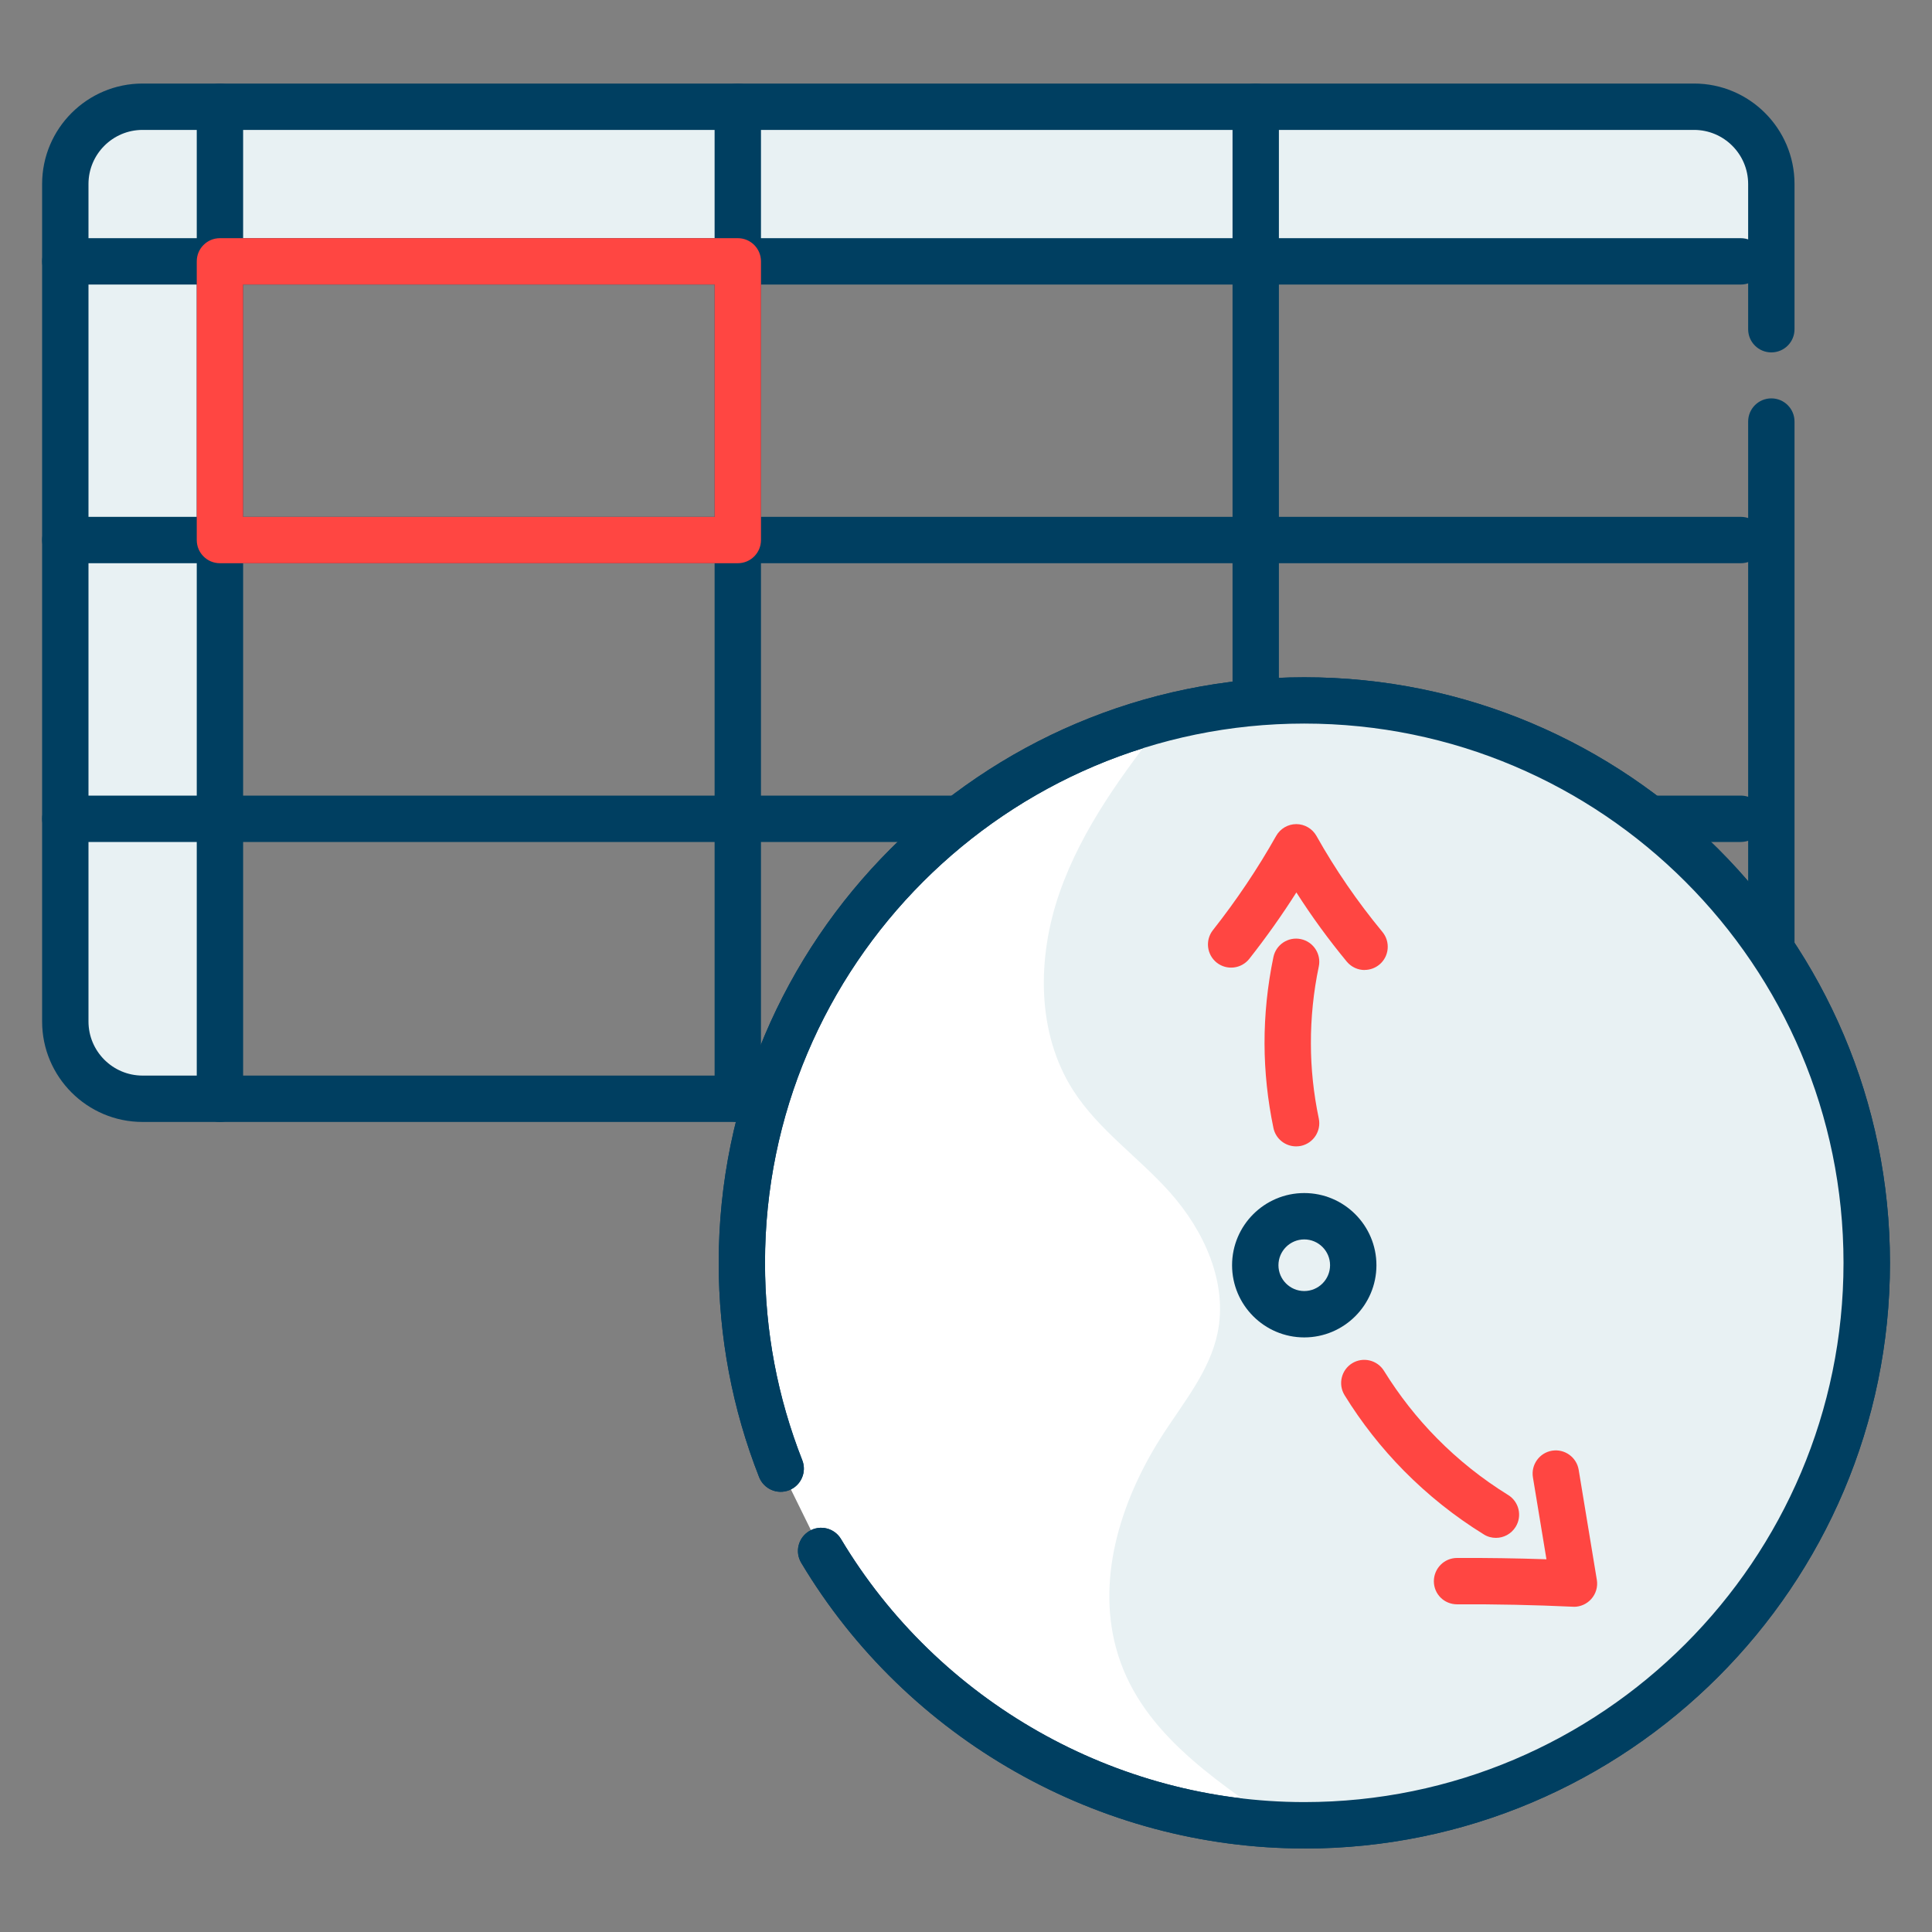
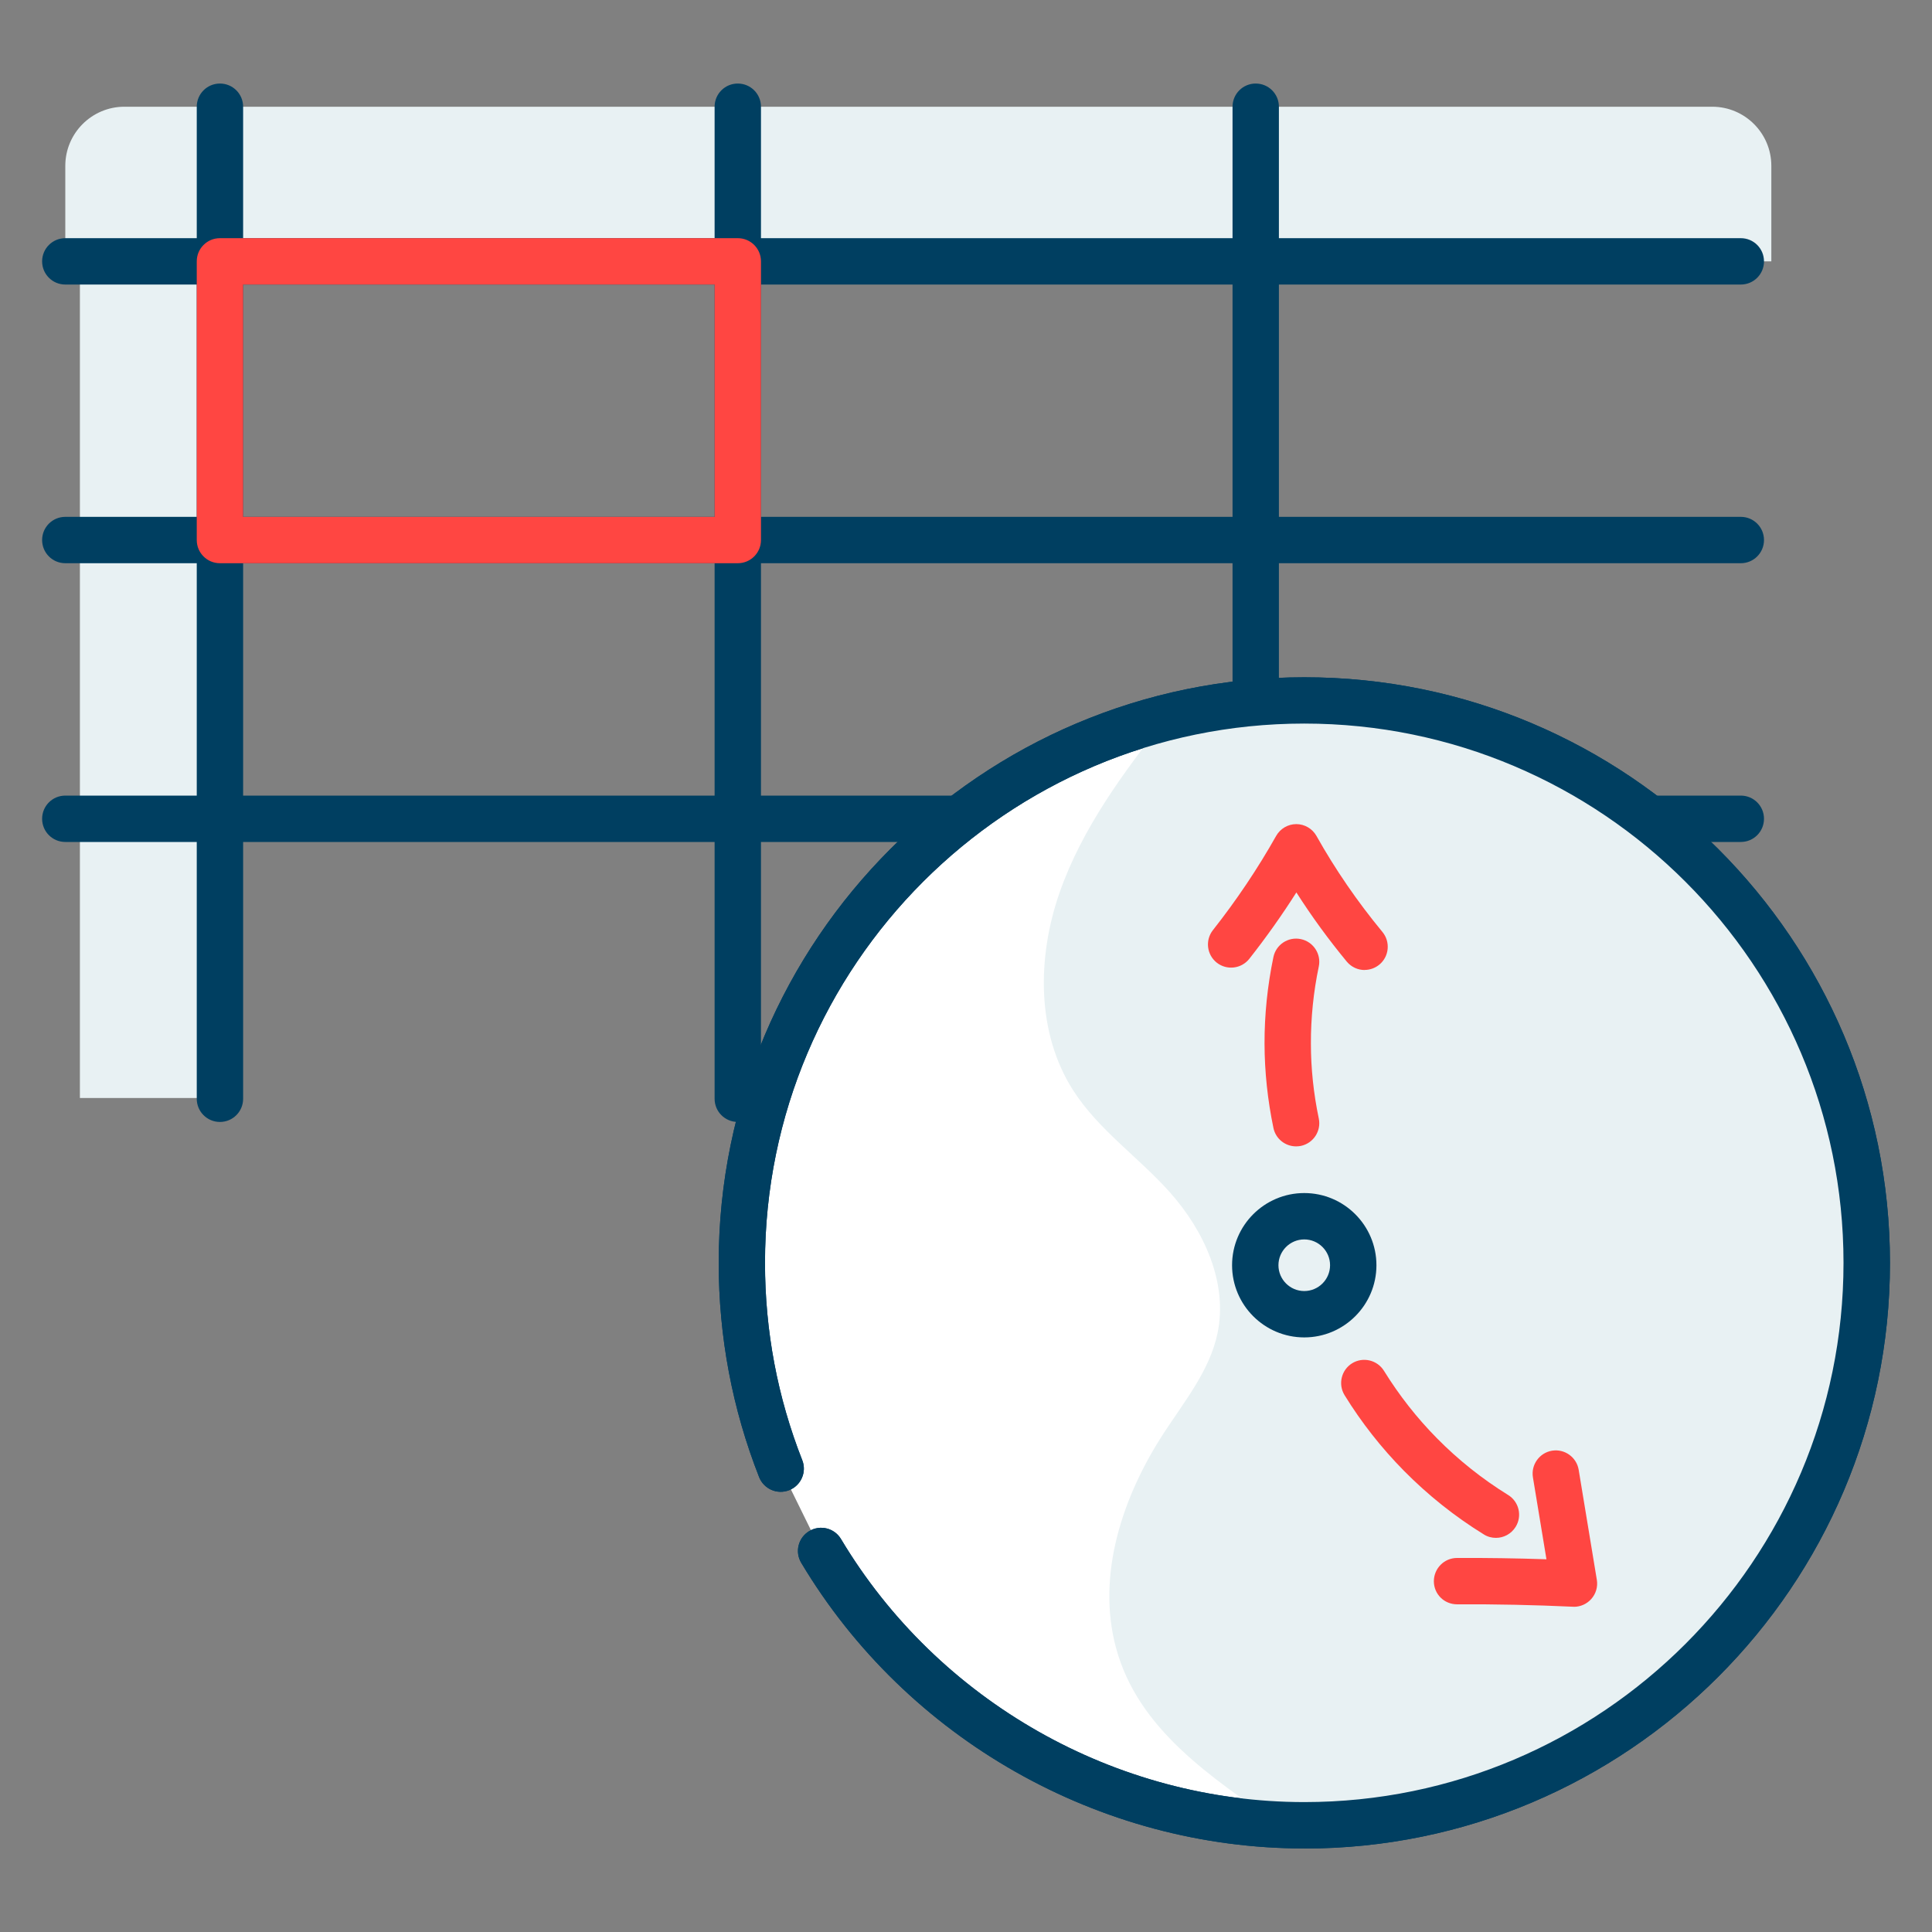
<svg xmlns="http://www.w3.org/2000/svg" id="Layer_1" data-name="Layer 1" viewBox="0 0 250 250">
  <rect x="0" y="0" width="250" height="250" fill="#808080" stroke="none" />
  <defs>
    <style>
      .cls-1 {
        fill: #003f61;
      }

      .cls-2 {
        fill: #e8f1f3;
      }

      .cls-3 {
        fill: #fff;
      }

      .cls-4 {
        fill: #ff4642;
      }
    </style>
  </defs>
  <g>
    <path class="cls-2" d="m16.1,13.81h205.46c4.22,0,7.65,3.43,7.65,7.65v12.36H8.45v-12.36c0-4.22,3.43-7.65,7.65-7.65Z" />
    <rect class="cls-2" x="-35.74" y="77.88" width="110.28" height="18.12" transform="translate(-67.54 106.34) rotate(-90)" />
-     <path class="cls-1" d="m219.21,145.18H18.45c-7.17,0-13-5.83-13-13V23.81c0-7.17,5.83-13,13-13h200.76c7.17,0,13,5.83,13,13v18.79c0,1.66-1.34,3-3,3s-3-1.34-3-3v-18.79c0-3.86-3.14-7-7-7H18.45c-3.86,0-7,3.14-7,7v108.37c0,3.86,3.14,7,7,7h200.76c3.86,0,7-3.14,7-7V54.55c0-1.66,1.34-3,3-3s3,1.34,3,3v77.63c0,7.17-5.83,13-13,13Z" />
    <path class="cls-1" d="m95.47,145.18c-1.66,0-3-1.34-3-3V13.81c0-1.66,1.34-3,3-3s3,1.34,3,3v128.37c0,1.66-1.34,3-3,3Z" />
    <path class="cls-1" d="m28.46,145.18c-1.66,0-3-1.34-3-3V13.81c0-1.66,1.34-3,3-3s3,1.34,3,3v128.37c0,1.66-1.34,3-3,3Z" />
    <path class="cls-1" d="m162.49,145.18c-1.66,0-3-1.34-3-3V13.81c0-1.66,1.34-3,3-3s3,1.34,3,3v128.37c0,1.66-1.34,3-3,3Z" />
    <path class="cls-1" d="m225.26,72.88H8.45c-1.66,0-3-1.34-3-3s1.34-3,3-3h216.81c1.66,0,3,1.34,3,3s-1.34,3-3,3Z" />
    <path class="cls-1" d="m225.26,108.95H8.45c-1.66,0-3-1.34-3-3s1.34-3,3-3h216.81c1.66,0,3,1.34,3,3s-1.34,3-3,3Z" />
    <path class="cls-1" d="m225.26,36.82H8.45c-1.66,0-3-1.34-3-3s1.34-3,3-3h216.81c1.66,0,3,1.34,3,3s-1.34,3-3,3Z" />
    <path class="cls-4" d="m95.47,72.88H28.46c-1.66,0-3-1.34-3-3v-36.06c0-1.66,1.34-3,3-3h67.01c1.66,0,3,1.34,3,3v36.06c0,1.66-1.34,3-3,3Zm-64.01-6h61.01v-30.06H31.46v30.06Z" />
  </g>
  <g>
    <g>
      <path class="cls-3" d="m101.02,190.04c-3.24-8.25-5.02-17.23-5.02-26.62,0-40.2,32.58-72.78,72.78-72.78s72.78,32.58,72.78,72.78-32.58,72.78-72.78,72.78c-26.57,0-49.81-14.24-62.52-35.5" />
      <path class="cls-1" d="m168.77,239.19c-26.53,0-51.47-14.16-65.09-36.96-.85-1.42-.39-3.26,1.04-4.11,1.42-.85,3.26-.39,4.11,1.04,12.55,20.99,35.51,34.03,59.94,34.03,38.48,0,69.78-31.3,69.78-69.78s-31.3-69.78-69.78-69.78-69.78,31.3-69.78,69.78c0,8.81,1.62,17.4,4.82,25.53.61,1.54-.15,3.28-1.69,3.89-1.54.61-3.28-.15-3.89-1.69-3.47-8.83-5.23-18.16-5.23-27.72,0-41.79,33.99-75.78,75.78-75.78s75.78,33.99,75.78,75.78-34,75.78-75.78,75.78Z" />
    </g>
    <path class="cls-2" d="m150.85,92.97c-5.45,6.97-10.84,14.2-13.75,22.56-2.91,8.36-3,18.13,1.78,25.58,3.27,5.1,8.46,8.64,12.49,13.16,4.45,4.98,7.55,11.76,6.17,18.29-1.02,4.8-4.26,8.76-6.94,12.87-5.34,8.19-8.74,18.35-6.19,27.79,2.84,10.53,12.21,16.67,21.15,22.91l13.14-.92,17.68-4.97,15.52-8.63,13.72-13.42,9.05-14.86,5.51-17.44.9-11.62-1.56-15.52-2.52-9.47-6.04-12.88-13.62-16.66-13.36-9.59-13.14-6.11-15.02-2.7h-13.18l-9.35,1.62h-2.44Z" />
    <path class="cls-1" d="m168.77,173.06c-5.15,0-9.34-4.19-9.34-9.34s4.19-9.34,9.34-9.34,9.34,4.19,9.34,9.34-4.19,9.34-9.34,9.34Zm0-12.68c-1.84,0-3.34,1.5-3.34,3.34s1.5,3.34,3.34,3.34,3.34-1.5,3.34-3.34-1.5-3.34-3.34-3.34Z" />
    <path class="cls-4" d="m176.59,125.52c-.87,0-1.72-.37-2.32-1.09-2.36-2.86-4.55-5.86-6.52-8.95-1.87,2.95-3.91,5.82-6.09,8.59-1.03,1.3-2.91,1.52-4.21.5-1.3-1.03-1.52-2.91-.5-4.21,3.06-3.88,5.81-7.98,8.18-12.19.53-.94,1.53-1.53,2.61-1.53h0c1.08,0,2.08.59,2.61,1.53,2.43,4.33,5.3,8.51,8.54,12.43,1.05,1.28.87,3.17-.4,4.22-.56.46-1.24.69-1.91.69Z" />
    <path class="cls-4" d="m203.68,207.91s-.09,0-.14,0c-4.97-.23-10-.34-14.98-.31-1.7,0-3.01-1.33-3.02-2.98,0-1.66,1.33-3.01,2.98-3.02,3.85-.02,7.73.04,11.59.17l-1.75-10.6c-.27-1.63.84-3.18,2.47-3.45,1.63-.27,3.18.84,3.45,2.47l2.35,14.24c.15.89-.12,1.81-.72,2.48-.57.64-1.39,1.01-2.24,1.01Z" />
    <path class="cls-4" d="m167.71,148.34c-1.39,0-2.64-.97-2.93-2.39-.75-3.6-1.14-7.26-1.15-10.89-.01-3.74.38-7.52,1.15-11.22.34-1.62,1.92-2.66,3.55-2.32,1.62.34,2.66,1.93,2.32,3.55-.69,3.29-1.03,6.65-1.02,9.98,0,3.23.35,6.48,1.02,9.68.34,1.62-.7,3.21-2.32,3.55-.21.04-.41.06-.62.06Z" />
    <path class="cls-4" d="m193.57,199c-.54,0-1.08-.14-1.57-.45-3.76-2.32-7.23-5.09-10.33-8.23-2.91-2.95-5.5-6.24-7.68-9.78-.87-1.41-.43-3.26.97-4.13,1.41-.87,3.26-.43,4.13.98,1.95,3.15,4.25,6.09,6.85,8.72,2.76,2.8,5.86,5.27,9.21,7.34,1.41.87,1.85,2.72.97,4.13-.57.92-1.55,1.42-2.55,1.42Z" />
    <path class="cls-1" d="m168.77,239.19c-26.53,0-51.47-14.16-65.09-36.96-.85-1.42-.39-3.26,1.04-4.11,1.42-.85,3.26-.39,4.11,1.04,12.55,20.99,35.51,34.03,59.94,34.03,38.48,0,69.78-31.3,69.78-69.78s-31.3-69.78-69.78-69.78-69.78,31.3-69.78,69.78c0,8.81,1.62,17.4,4.82,25.53.61,1.54-.15,3.28-1.69,3.89-1.54.61-3.28-.15-3.89-1.69-3.47-8.83-5.23-18.16-5.23-27.72,0-41.79,33.99-75.78,75.78-75.78s75.78,33.99,75.78,75.78-34,75.78-75.78,75.78Z" />
  </g>
</svg>